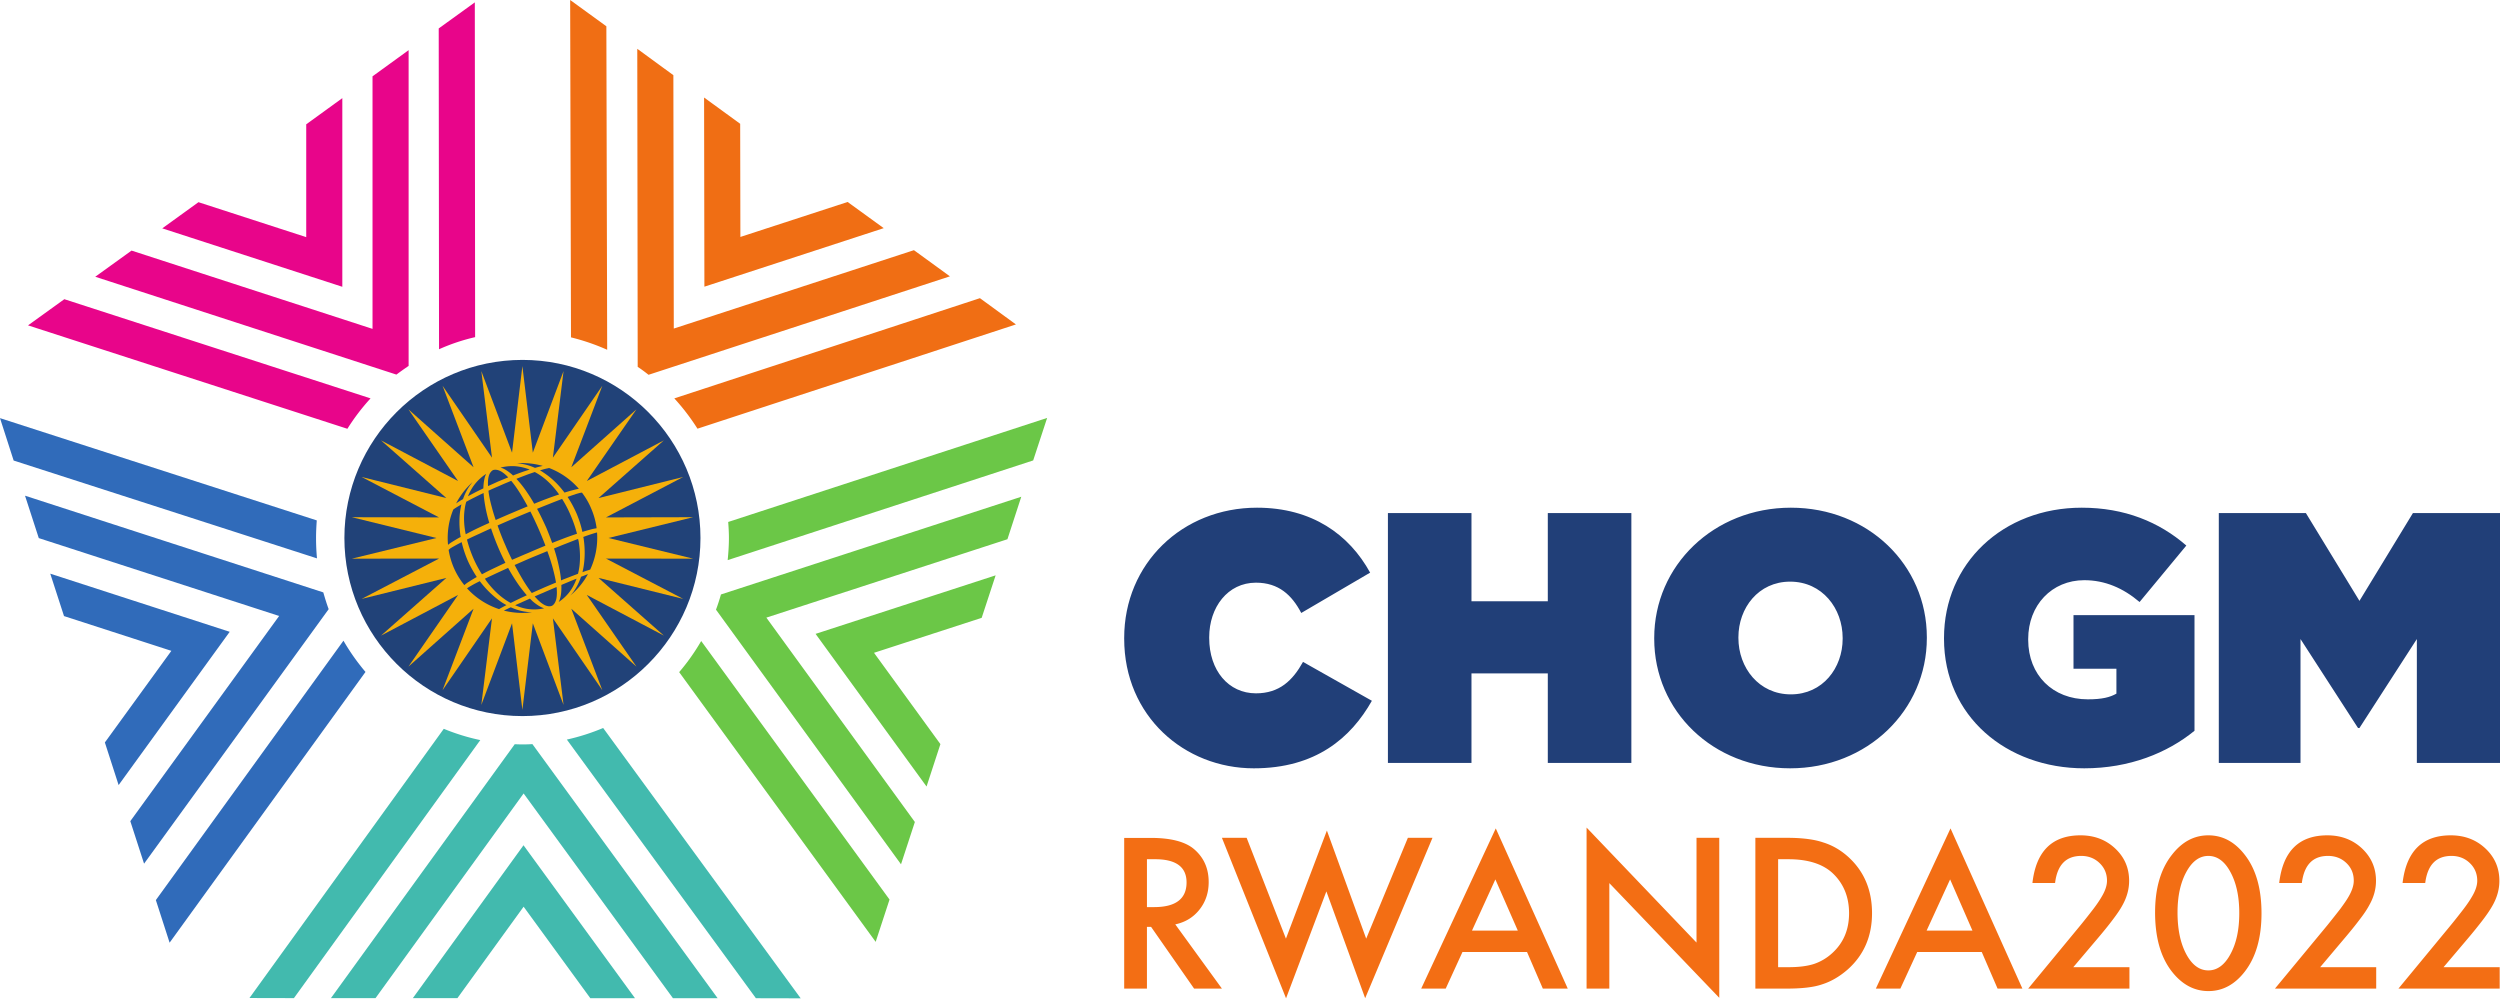
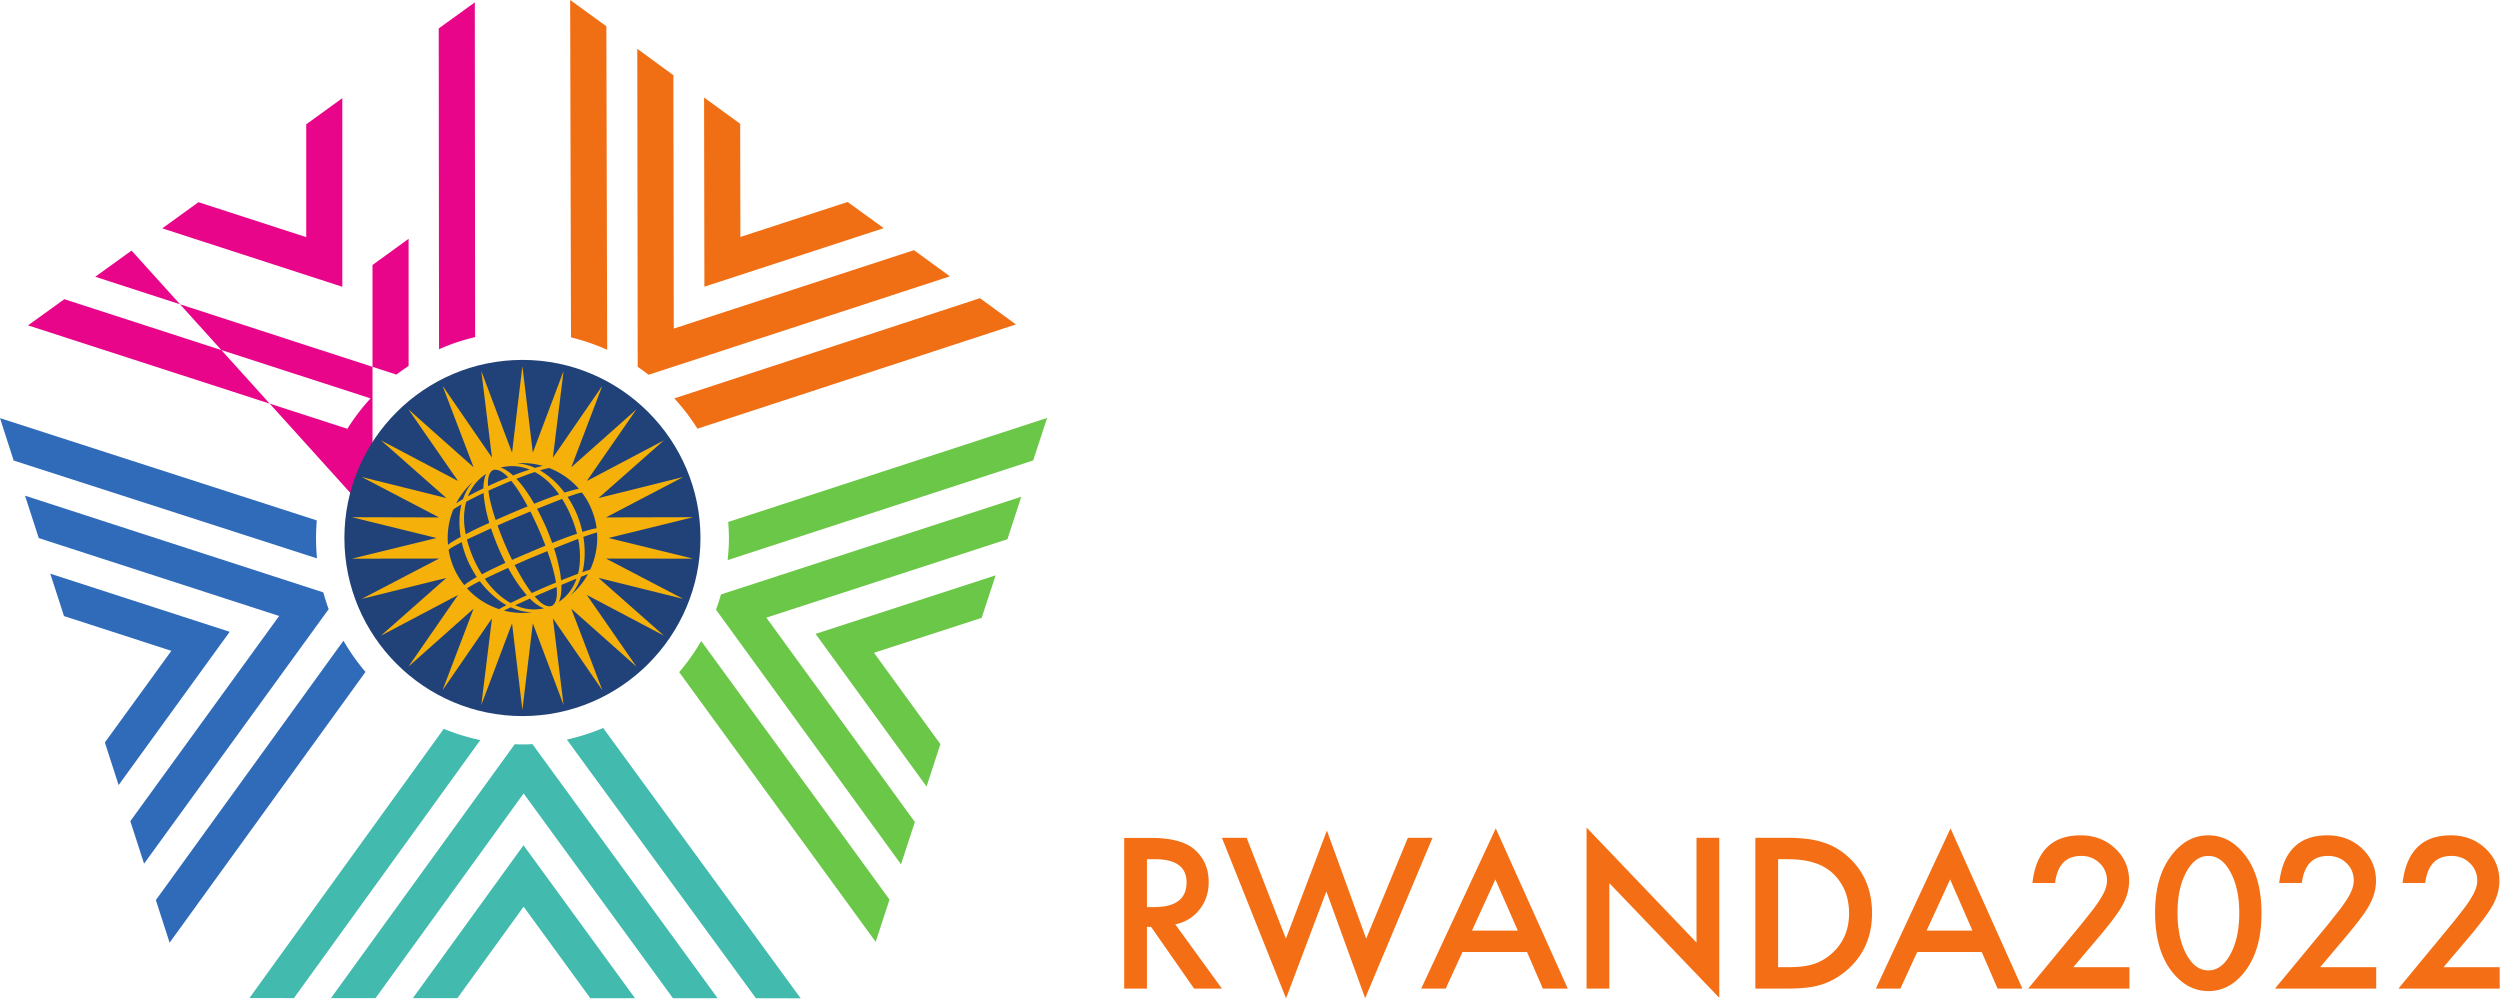
<svg xmlns="http://www.w3.org/2000/svg" width="400" height="160">
-   <path d="M355.008 82.092h13.933l8.571 14.048 8.555-14.048H400v39.978h-13.304v-19.824l-9.184 14.231h-.232l-9.2-14.23v19.823h-13.072zm-43.967 20.105v-.116c0-11.93 9.416-20.85 22.041-20.85 6.851 0 12.394 2.284 16.73 6.056l-7.48 9.035c-2.63-2.234-5.543-3.491-8.852-3.491-5.196 0-8.97 4.004-8.97 9.415v.116c0 5.66 3.94 9.531 9.532 9.531 2.3 0 3.558-.33 4.584-.91v-3.988h-6.867v-8.571h19.36v18.5c-4.335 3.541-10.392 6.007-17.64 6.007-12.443 0-22.438-8.34-22.438-20.734m-46.366 0v-.116c0-11.6 9.532-20.85 21.86-20.85 12.344 0 21.76 9.15 21.76 20.734v.116c0 11.583-9.532 20.85-21.876 20.85-12.328 0-21.744-9.151-21.744-20.734m30.15 0v-.116c0-4.733-3.26-9.018-8.406-9.018-5.08 0-8.274 4.22-8.274 8.902v.116c0 4.732 3.26 9.018 8.39 9.018 5.096 0 8.29-4.22 8.29-8.902m-72.759-20.105h13.37v14.115h12.212V82.092h13.37v39.978h-13.37v-14.33h-12.212v14.33h-13.37zm-42.196 20.105v-.116c0-11.93 9.316-20.85 21.247-20.85 8.803 0 14.744 4.286 18.103 10.392l-11.02 6.453c-1.49-2.846-3.592-4.848-7.249-4.848-4.517 0-7.479 3.938-7.479 8.737v.116c0 5.196 3.078 8.853 7.48 8.853 3.756 0 5.874-2.052 7.529-5.03l11.02 6.221c-3.359 5.94-8.969 10.806-18.897 10.806-11.087 0-20.734-8.34-20.734-20.734" fill="#213f78" />
  <path d="M390.965 154.751h8.985v3.425h-16.2l8.373-10.143c.828-1.01 1.506-1.886 2.069-2.615.562-.744.976-1.356 1.274-1.87.596-.976.894-1.853.894-2.63 0-1.126-.397-2.069-1.192-2.83-.794-.761-1.77-1.142-2.929-1.142-2.449 0-3.839 1.44-4.203 4.336h-3.624c.596-5.08 3.16-7.629 7.711-7.629 2.201 0 4.038.695 5.527 2.085 1.506 1.407 2.25 3.128 2.25 5.196 0 1.307-.347 2.598-1.042 3.856-.364.662-.877 1.44-1.555 2.333-.695.91-1.54 1.969-2.582 3.193zm-19.74 0h8.968v3.425h-16.2l8.39-10.143c.81-1.01 1.505-1.886 2.068-2.615.546-.744.976-1.356 1.274-1.87.58-.976.877-1.853.877-2.63 0-1.126-.38-2.069-1.175-2.83-.794-.761-1.77-1.142-2.945-1.142-2.433 0-3.823 1.44-4.187 4.336h-3.624c.596-5.08 3.144-7.629 7.711-7.629 2.185 0 4.038.695 5.527 2.085 1.49 1.407 2.25 3.128 2.25 5.196 0 1.307-.347 2.598-1.058 3.856-.348.662-.86 1.44-1.556 2.333-.678.91-1.539 1.969-2.581 3.193zm-26.41-8.786c0-3.84.893-6.917 2.697-9.2 1.605-2.07 3.54-3.112 5.824-3.112s4.22 1.043 5.825 3.111c1.787 2.284 2.68 5.411 2.68 9.35 0 3.938-.893 7.049-2.68 9.349-1.605 2.068-3.541 3.11-5.808 3.11s-4.22-1.042-5.841-3.11c-1.804-2.3-2.698-5.46-2.698-9.498m3.591.016c0 2.665.447 4.898 1.39 6.669.927 1.737 2.102 2.614 3.541 2.614 1.423 0 2.615-.877 3.542-2.614.943-1.737 1.406-3.905 1.406-6.553 0-2.63-.463-4.815-1.406-6.553-.927-1.737-2.119-2.597-3.542-2.597-1.423 0-2.598.86-3.54 2.597-.927 1.721-1.39 3.856-1.39 6.437m-16.68 8.77h8.985v3.425h-16.2l8.373-10.143c.827-1.01 1.506-1.887 2.068-2.615.563-.744.977-1.356 1.274-1.87.596-.976.894-1.853.894-2.63 0-1.126-.397-2.069-1.191-2.83-.795-.761-1.771-1.142-2.93-1.142-2.432 0-3.838 1.44-4.186 4.336h-3.624c.58-5.08 3.144-7.629 7.695-7.629 2.2 0 4.037.695 5.527 2.085 1.505 1.407 2.25 3.128 2.25 5.196 0 1.307-.347 2.598-1.042 3.856-.348.661-.877 1.44-1.556 2.333-.678.91-1.539 1.969-2.581 3.193zm-14.645-2.432h-10.326l-2.697 5.857h-3.921l11.947-25.631 11.5 25.631h-3.971zm-1.49-3.426-3.573-8.19-3.757 8.19zm-34.732 9.283V134.05h5.063c2.433 0 4.352.249 5.759.728 1.506.464 2.88 1.258 4.104 2.383 2.482 2.284 3.74 5.262 3.74 8.952 0 3.707-1.308 6.702-3.89 9.002-1.307 1.142-2.68 1.936-4.103 2.383-1.324.463-3.21.678-5.66.678zm3.64-3.425h1.638c1.639 0 2.996-.165 4.088-.513a8.144 8.144 0 0 0 2.929-1.737c1.803-1.639 2.697-3.757 2.697-6.388 0-2.63-.894-4.782-2.664-6.437-1.589-1.456-3.939-2.2-7.05-2.2H284.5zm-30.646 3.425v-25.764l17.59 18.4V134.05h3.64v25.6l-17.59-18.352v16.878zm-9.53-5.857h-10.326l-2.681 5.857h-3.922l11.93-25.631 11.518 25.631h-3.988zm-1.474-3.426-3.59-8.19-3.74 8.19zm-43.387-14.843 6.288 16.134 6.553-17.292 6.288 17.292 6.669-16.134h3.938l-10.772 25.665-6.206-17.093-6.453 17.11-10.26-25.682zm-11.417 13.85 7.462 10.276h-4.45l-6.885-9.878h-.661v9.878h-3.64v-24.11h4.268c3.177 0 5.494.597 6.9 1.788 1.573 1.34 2.35 3.094 2.35 5.279 0 1.704-.496 3.177-1.472 4.401-.977 1.241-2.267 2.019-3.872 2.367m-4.534-2.764h1.158c3.442 0 5.18-1.324 5.18-3.955 0-2.465-1.689-3.706-5.031-3.706h-1.307zm0 0" fill="#f36e14" />
  <path d="m148.248 125.843 2.217-6.785-10.623-14.61 17.226-5.594 2.234-6.8-28.81 9.365zm-4.087 12.444 2.217-6.768-23.762-32.698 38.572-12.543 2.217-6.8-48.053 15.636a29.86 29.86 0 0 1-.794 2.433zm-4.054 12.41 2.217-6.768-30.133-41.368a32.994 32.994 0 0 1-3.524 4.98zm-23.68-61.076 48.881-15.952 2.234-6.801-51.032 16.647c.066.844.116 1.704.116 2.565 0 1.19-.083 2.382-.199 3.54" fill="#6bc747" />
  <path d="m141.397 36.504-5.775-4.187-17.16 5.593-.033-18.103-5.775-4.203.05 30.265zm10.59 7.71-5.758-4.186-38.423 12.543-.066-40.541-5.775-4.22.066 50.884c.596.397 1.175.827 1.738 1.274zM97.018 4.204 91.226 0l.132 53.978a34.646 34.646 0 0 1 5.791 1.985zm65.528 47.706-5.758-4.203-48.898 16.035a34.158 34.158 0 0 1 3.707 4.848zm0 0" fill="#f06e14" />
-   <path d="m54.772 15.703-5.775 4.187v18.053L31.754 32.35l-5.791 4.187 28.809 9.349zm10.607-7.678-5.775 4.187v40.409L21.048 40.094l-5.808 4.187 48.186 15.654a52.37 52.37 0 0 1 1.953-1.39zM10.292 47.872l-5.808 4.186 51.099 16.547a33.397 33.397 0 0 1 3.706-4.864zM75.97.38l-5.775 4.17.05 51.33a31.165 31.165 0 0 1 5.775-1.937zm0 0" fill="#e8058a" />
+   <path d="m54.772 15.703-5.775 4.187v18.053L31.754 32.35l-5.791 4.187 28.809 9.349m10.607-7.678-5.775 4.187v40.409L21.048 40.094l-5.808 4.187 48.186 15.654a52.37 52.37 0 0 1 1.953-1.39zM10.292 47.872l-5.808 4.186 51.099 16.547a33.397 33.397 0 0 1 3.706-4.864zM75.97.38l-5.775 4.17.05 51.33a31.165 31.165 0 0 1 5.775-1.937zm0 0" fill="#e8058a" />
  <path d="m8.042 91.788 2.2 6.785 17.177 5.56-10.64 14.66 2.2 6.818 17.773-24.523zM4.004 79.312l2.201 6.784 38.456 12.46-23.811 32.83 2.2 6.801 29.538-40.723c-.331-.877-.596-1.77-.86-2.68zm46.68 3.954L0 66.901l2.184 6.785 48.534 15.653c-.1-1.075-.15-2.167-.15-3.26 0-.96.05-1.886.116-2.813m-25.747 60.746 2.2 6.817 31.341-43.32a33.996 33.996 0 0 1-3.524-4.998zm0 0" fill="#306bba" />
  <path d="M66.057 159.699h7.132l10.59-14.628 10.674 14.644h7.148l-17.838-24.473Zm16.3-40.624-29.405 40.624h7.132l23.695-32.747 23.895 32.763h7.148l-29.636-40.657c-.53.034-1.06.05-1.605.05-.397 0-.811-.017-1.225-.034m-42.444 40.608 7.116.017 29.818-41.286a33.201 33.201 0 0 1-5.841-1.803zm81.033.033 7.165.017-31.606-43.255a33.441 33.441 0 0 1-5.808 1.854zm0 0" fill="#42baae" />
  <path d="M83.597 57.585c-15.72 0-28.494 12.791-28.494 28.495 0 15.703 12.774 28.494 28.494 28.494 15.704 0 28.478-12.791 28.478-28.494 0-15.704-12.774-28.495-28.478-28.495" fill="#214278" />
  <path d="m69.83 86.08-13.536-3.327 13.95.034-12.378-6.47 13.553 3.375L60.96 70.46l12.327 6.503-7.942-11.467L75.77 74.76l-4.964-13.04 7.91 11.501-1.704-13.85 4.914 13.056 1.655-13.85 1.671 13.85 4.915-13.056-1.705 13.85 7.91-11.5-4.964 13.039 10.425-9.266-7.943 11.467 12.328-6.503-10.458 9.233 13.552-3.375-12.36 6.47 13.949-.034-13.553 3.327 13.553 3.309-13.95-.017 12.361 6.454-13.552-3.36 10.458 9.234-12.328-6.503 7.943 11.467-10.425-9.266 4.964 13.04-7.91-11.501 1.705 13.85-4.915-13.056-1.671 13.85-1.655-13.85-4.914 13.056 1.704-13.85-7.91 11.5 4.964-13.039-10.424 9.266 7.942-11.467-12.327 6.503 10.458-9.233-13.553 3.359 12.378-6.454-13.95.017zm0 0" fill="#f5b00a" />
  <path d="M93.327 92.152c-.115.033-.231.083-.364.133a9.182 9.182 0 0 1-1.174 2.35 5.4 5.4 0 0 1-.563.661 11.602 11.602 0 0 0 2.846-3.441 34.64 34.64 0 0 0-.745.297M80.09 97.315c.28-.149.579-.314.943-.496-.265-.15-.53-.298-.778-.464a15.19 15.19 0 0 1-3.128-2.912c-.115-.132-.215-.281-.33-.414l-.034-.033-.05.017c-.364.182-.86.43-1.307.695-.199.116-.43.248-.612.38l-.067.05a12.098 12.098 0 0 0 5.13 3.326zM85.153 97.96c-.314 0-.612-.016-.91-.066a8.504 8.504 0 0 1-2.515-.728c-.15.066-.265.116-.397.182-.265.133-.497.232-.712.348 1.456.364 2.995.48 4.534.265M92.318 85.401a18.972 18.972 0 0 0-.943-2.78 17.843 17.843 0 0 0-1.44-2.796c-.662.264-1.34.513-2.184.86-.596.232-1.208.48-1.82.728.496.927.976 1.92 1.472 3.012.348.844.662 1.655.944 2.449.612-.248 1.224-.48 1.82-.712.744-.281 1.44-.53 2.15-.76M81.794 76.929c-.53.231-1.043.43-1.523.645l-.595.265c-.464.198-.977.414-1.523.678.083.778.265 1.639.53 2.598.165.63.364 1.308.629 2.085l.893-.397c.513-.215 1.06-.463 1.622-.695.893-.38 1.754-.744 2.598-1.092a48.912 48.912 0 0 0-1.092-1.903c-.348-.563-.877-1.39-1.54-2.184M79.61 84.077c.396 1.109.81 2.185 1.257 3.177.298.728.662 1.49 1.06 2.317.33-.132.661-.281 1.009-.43.529-.232 1.075-.464 1.638-.695.926-.414 1.82-.778 2.697-1.142a59.55 59.55 0 0 0-.976-2.4 56.92 56.92 0 0 0-1.374-2.945l-.066-.116c-.893.364-1.77.728-2.664 1.11l-.314.131c-.795.348-1.54.662-2.267.993M72.974 80.553c.33-.232.695-.464 1.109-.695.314-.91.744-1.738 1.29-2.416.083-.116.166-.215.249-.315a12.054 12.054 0 0 0-2.648 3.426M87.85 74.877l-.182.05c-.447.082-.877.215-1.274.33.215.116.397.232.579.365 1.142.744 2.2 1.72 3.127 2.912.083.1.15.182.216.281.38-.116.91-.281 1.44-.413.297-.083.545-.133.777-.182.034 0 .05 0 .083-.017a11.925 11.925 0 0 0-4.766-3.326M73.868 86.741c-.348.182-.778.398-1.208.646-.183.099-.414.231-.613.364-.082.066-.149.132-.215.182l-.05.05c.15.96.43 1.919.828 2.862a12.108 12.108 0 0 0 1.688 2.78l.082-.083c.216-.182.447-.347.646-.463.43-.281.877-.546 1.257-.761-.53-.81-1.01-1.655-1.406-2.532a17.282 17.282 0 0 1-1.01-3.045M94.502 84.723c.281-.083.53-.133.761-.166.066-.016.132-.033.199-.033a11.771 11.771 0 0 0-.894-3.21c-.38-.91-.877-1.738-1.456-2.499l-.115.017c-.116.016-.232.033-.331.066-.232.066-.497.132-.695.215-.43.132-.844.281-1.159.397.563.844 1.06 1.77 1.473 2.73.38.927.695 1.887.894 2.863.38-.116.844-.248 1.323-.38M85.6 74.86c.446-.132.86-.231 1.24-.314-1.34-.38-2.763-.53-4.186-.414.1 0 .199 0 .315.017.86.083 1.754.314 2.63.711M72.527 81.529a11.91 11.91 0 0 0-.844 5.643 5.92 5.92 0 0 1 .596-.43c.463-.282.927-.563 1.324-.778l.115-.05c-.017-.1-.033-.165-.05-.248-.214-1.506-.214-2.946.018-4.286.05-.215.082-.447.149-.678-.364.215-.761.446-1.158.711zM87.023 94.022c.629-.264 1.274-.546 1.936-.81-.132-.828-.331-1.59-.48-2.185a30.45 30.45 0 0 0-.91-2.846c-.844.348-1.721.712-2.648 1.092l-.314.133c-.794.347-1.539.678-2.267.992.48.91.976 1.804 1.49 2.648.446.712.86 1.324 1.257 1.837.662-.298 1.307-.58 1.936-.86M88.297 96.935c.447-.232.645-.778.728-1.175.083-.464.1-.96.05-1.556 0-.099-.017-.198-.034-.281-.563.248-1.159.496-1.738.745-.248.115-.48.215-.728.314-.347.149-.678.298-1.026.447.066.083.132.149.199.215.414.463.778.794 1.158 1.026.248.165.463.248.679.298.248.066.496.05.711-.033M91.375 94.353c.347-.53.645-1.125.877-1.77-.298.115-.613.248-.943.38-.447.199-.96.397-1.49.629 0 .215.017.397 0 .58 0 .479-.05 1.124-.248 1.72-.05.166-.116.315-.182.43.794-.53 1.49-1.208 1.986-1.969M77.79 92.914c.876 1.174 1.82 2.15 2.845 2.879.331.248.695.48 1.076.678.48-.231.943-.463 1.324-.645.414-.199.844-.397 1.257-.58a23.135 23.135 0 0 1-1.29-1.637 30.194 30.194 0 0 1-1.705-2.747c-.645.298-1.257.579-1.87.86-.595.281-1.208.563-1.853.877l.034.033c.066.083.116.182.182.282M86.642 97.166c-.447-.215-.91-.53-1.44-.976l-.413-.414c-.513.232-1.01.447-1.473.662-.314.133-.596.265-.894.397.63.282 1.258.48 1.887.58a7.333 7.333 0 0 0 2.747-.083c-.133-.05-.265-.1-.414-.166M94.436 91.126a12.102 12.102 0 0 0 1.092-5.924c-.034 0-.083.017-.116.017-.248.066-.48.149-.711.215-.513.166-1.026.348-1.374.48l.017.083c.034.116.05.248.066.38.2 1.49.183 2.93-.033 4.286-.05.298-.116.596-.183.894.364-.15.679-.249.96-.331zM84.028 76.068c-.447.166-.91.348-1.407.546a16.85 16.85 0 0 1 1.556 1.936c.43.63.877 1.308 1.29 2.052.646-.264 1.308-.53 1.97-.777a50.338 50.338 0 0 1 2.018-.712c0-.016-.017-.05-.034-.05-.844-1.191-1.787-2.167-2.813-2.895a10.99 10.99 0 0 0-1.042-.646c-.48.166-.993.331-1.54.546M89.77 92.864c.43-.182.86-.348 1.29-.513.546-.215.993-.38 1.423-.546.1-.414.182-.827.232-1.241.15-1.258.1-2.615-.149-4.054-.034-.083-.05-.166-.066-.248v-.033c-.662.248-1.324.512-2.002.777-.613.232-1.225.497-1.854.745.348 1.059.613 2.068.811 3.045.166.76.265 1.44.314 2.068M78.898 75.208c-.364.198-.629.596-.745 1.191-.082.397-.099.844-.066 1.374.513-.232 1.043-.464 1.605-.728.58-.232 1.109-.464 1.622-.662a5.005 5.005 0 0 0-1.042-.894c-.249-.149-.613-.33-1.01-.33-.116 0-.248.016-.364.049M75.77 77.74a8.31 8.31 0 0 0-.893 1.654l.844-.446c.496-.265 1.042-.53 1.621-.811v-.15c.034-.694.116-1.257.265-1.737.05-.149.116-.297.182-.43a7.47 7.47 0 0 0-2.018 1.92M80.09 74.81c.148.05.297.1.446.166.58.282 1.076.679 1.44.993a.679.679 0 0 1 .099.116c.612-.248 1.175-.447 1.72-.645.315-.1.63-.199.944-.315a8.362 8.362 0 0 0-1.837-.48c-.893-.132-1.87-.066-2.813.166M77.376 78.881c-.497.232-.944.447-1.357.662-.513.248-.977.497-1.423.745a7.643 7.643 0 0 0-.249 1.191c-.182 1.241-.115 2.582.166 4.005a58.835 58.835 0 0 1 1.787-.91 81.845 81.845 0 0 1 1.986-.91 26.305 26.305 0 0 1-.58-2.317c-.115-.645-.28-1.522-.33-2.466M79.047 90.911c.596-.281 1.208-.579 1.82-.86a38.003 38.003 0 0 1-2.3-5.51c-.662.297-1.274.579-1.87.86-.596.265-1.274.58-1.986.927a20.297 20.297 0 0 0 1.06 3.061c.38.86.827 1.704 1.34 2.499a41.852 41.852 0 0 1 1.936-.977" fill="#214278" />
</svg>